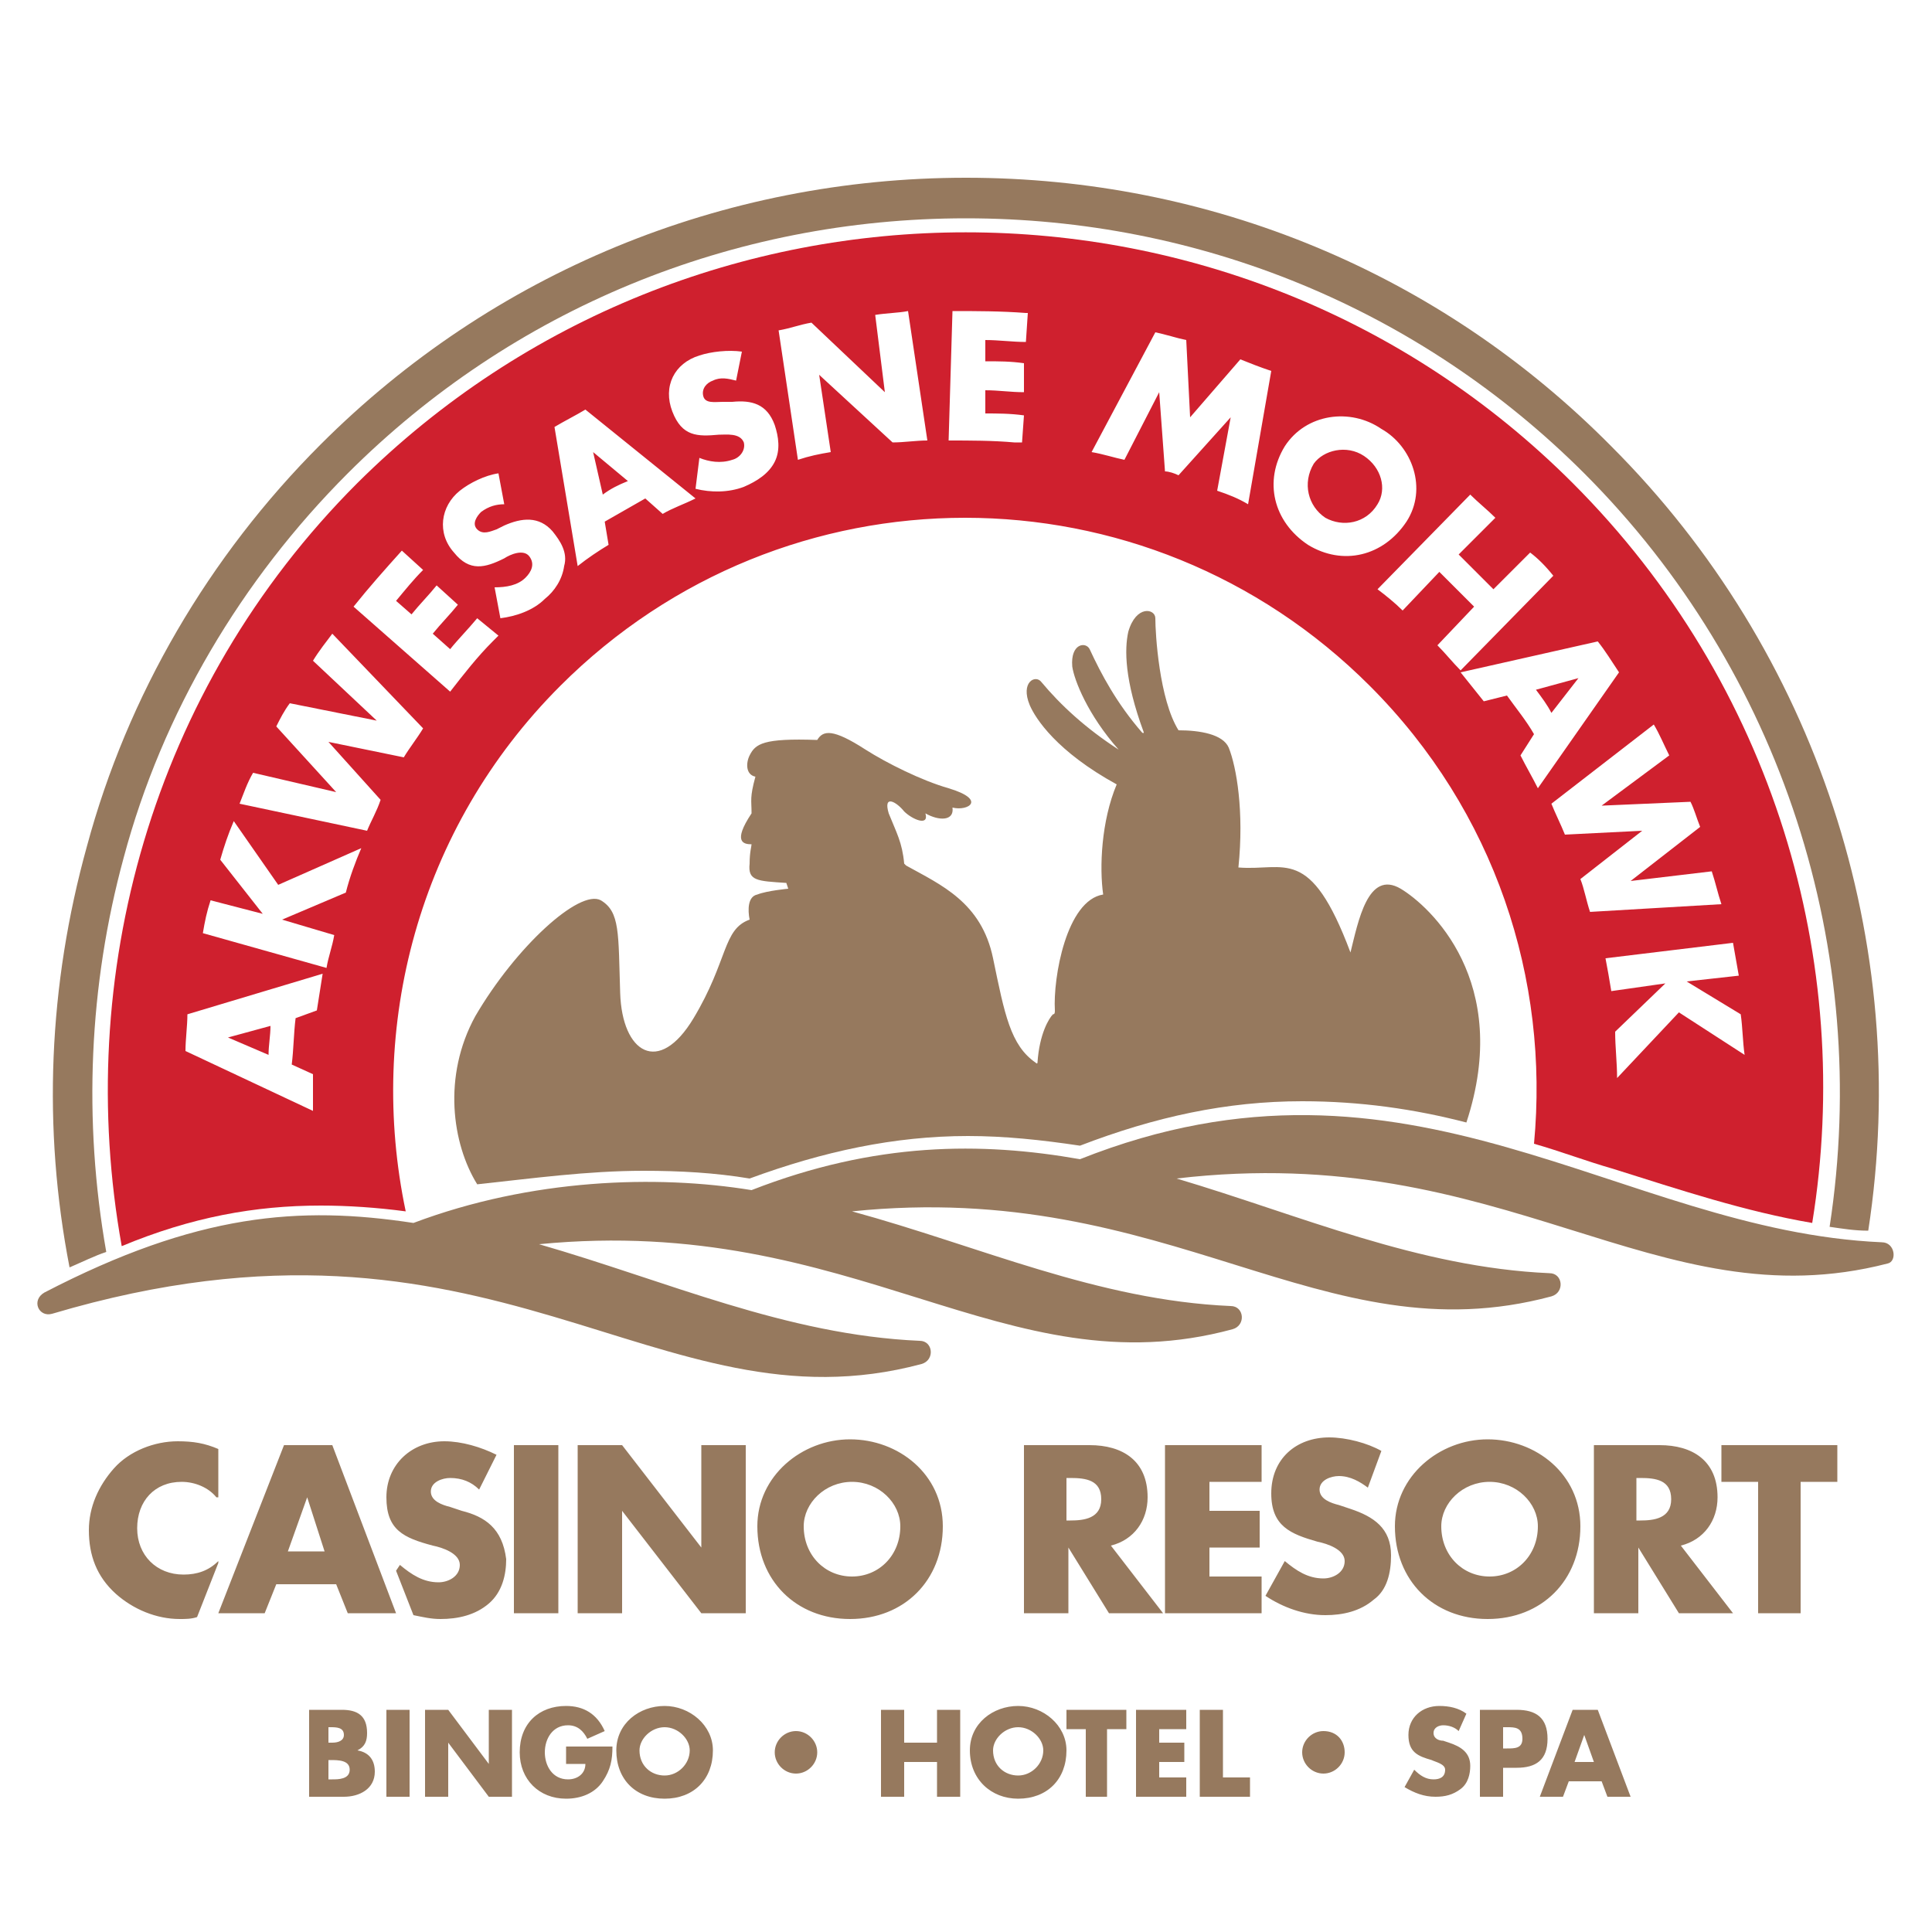
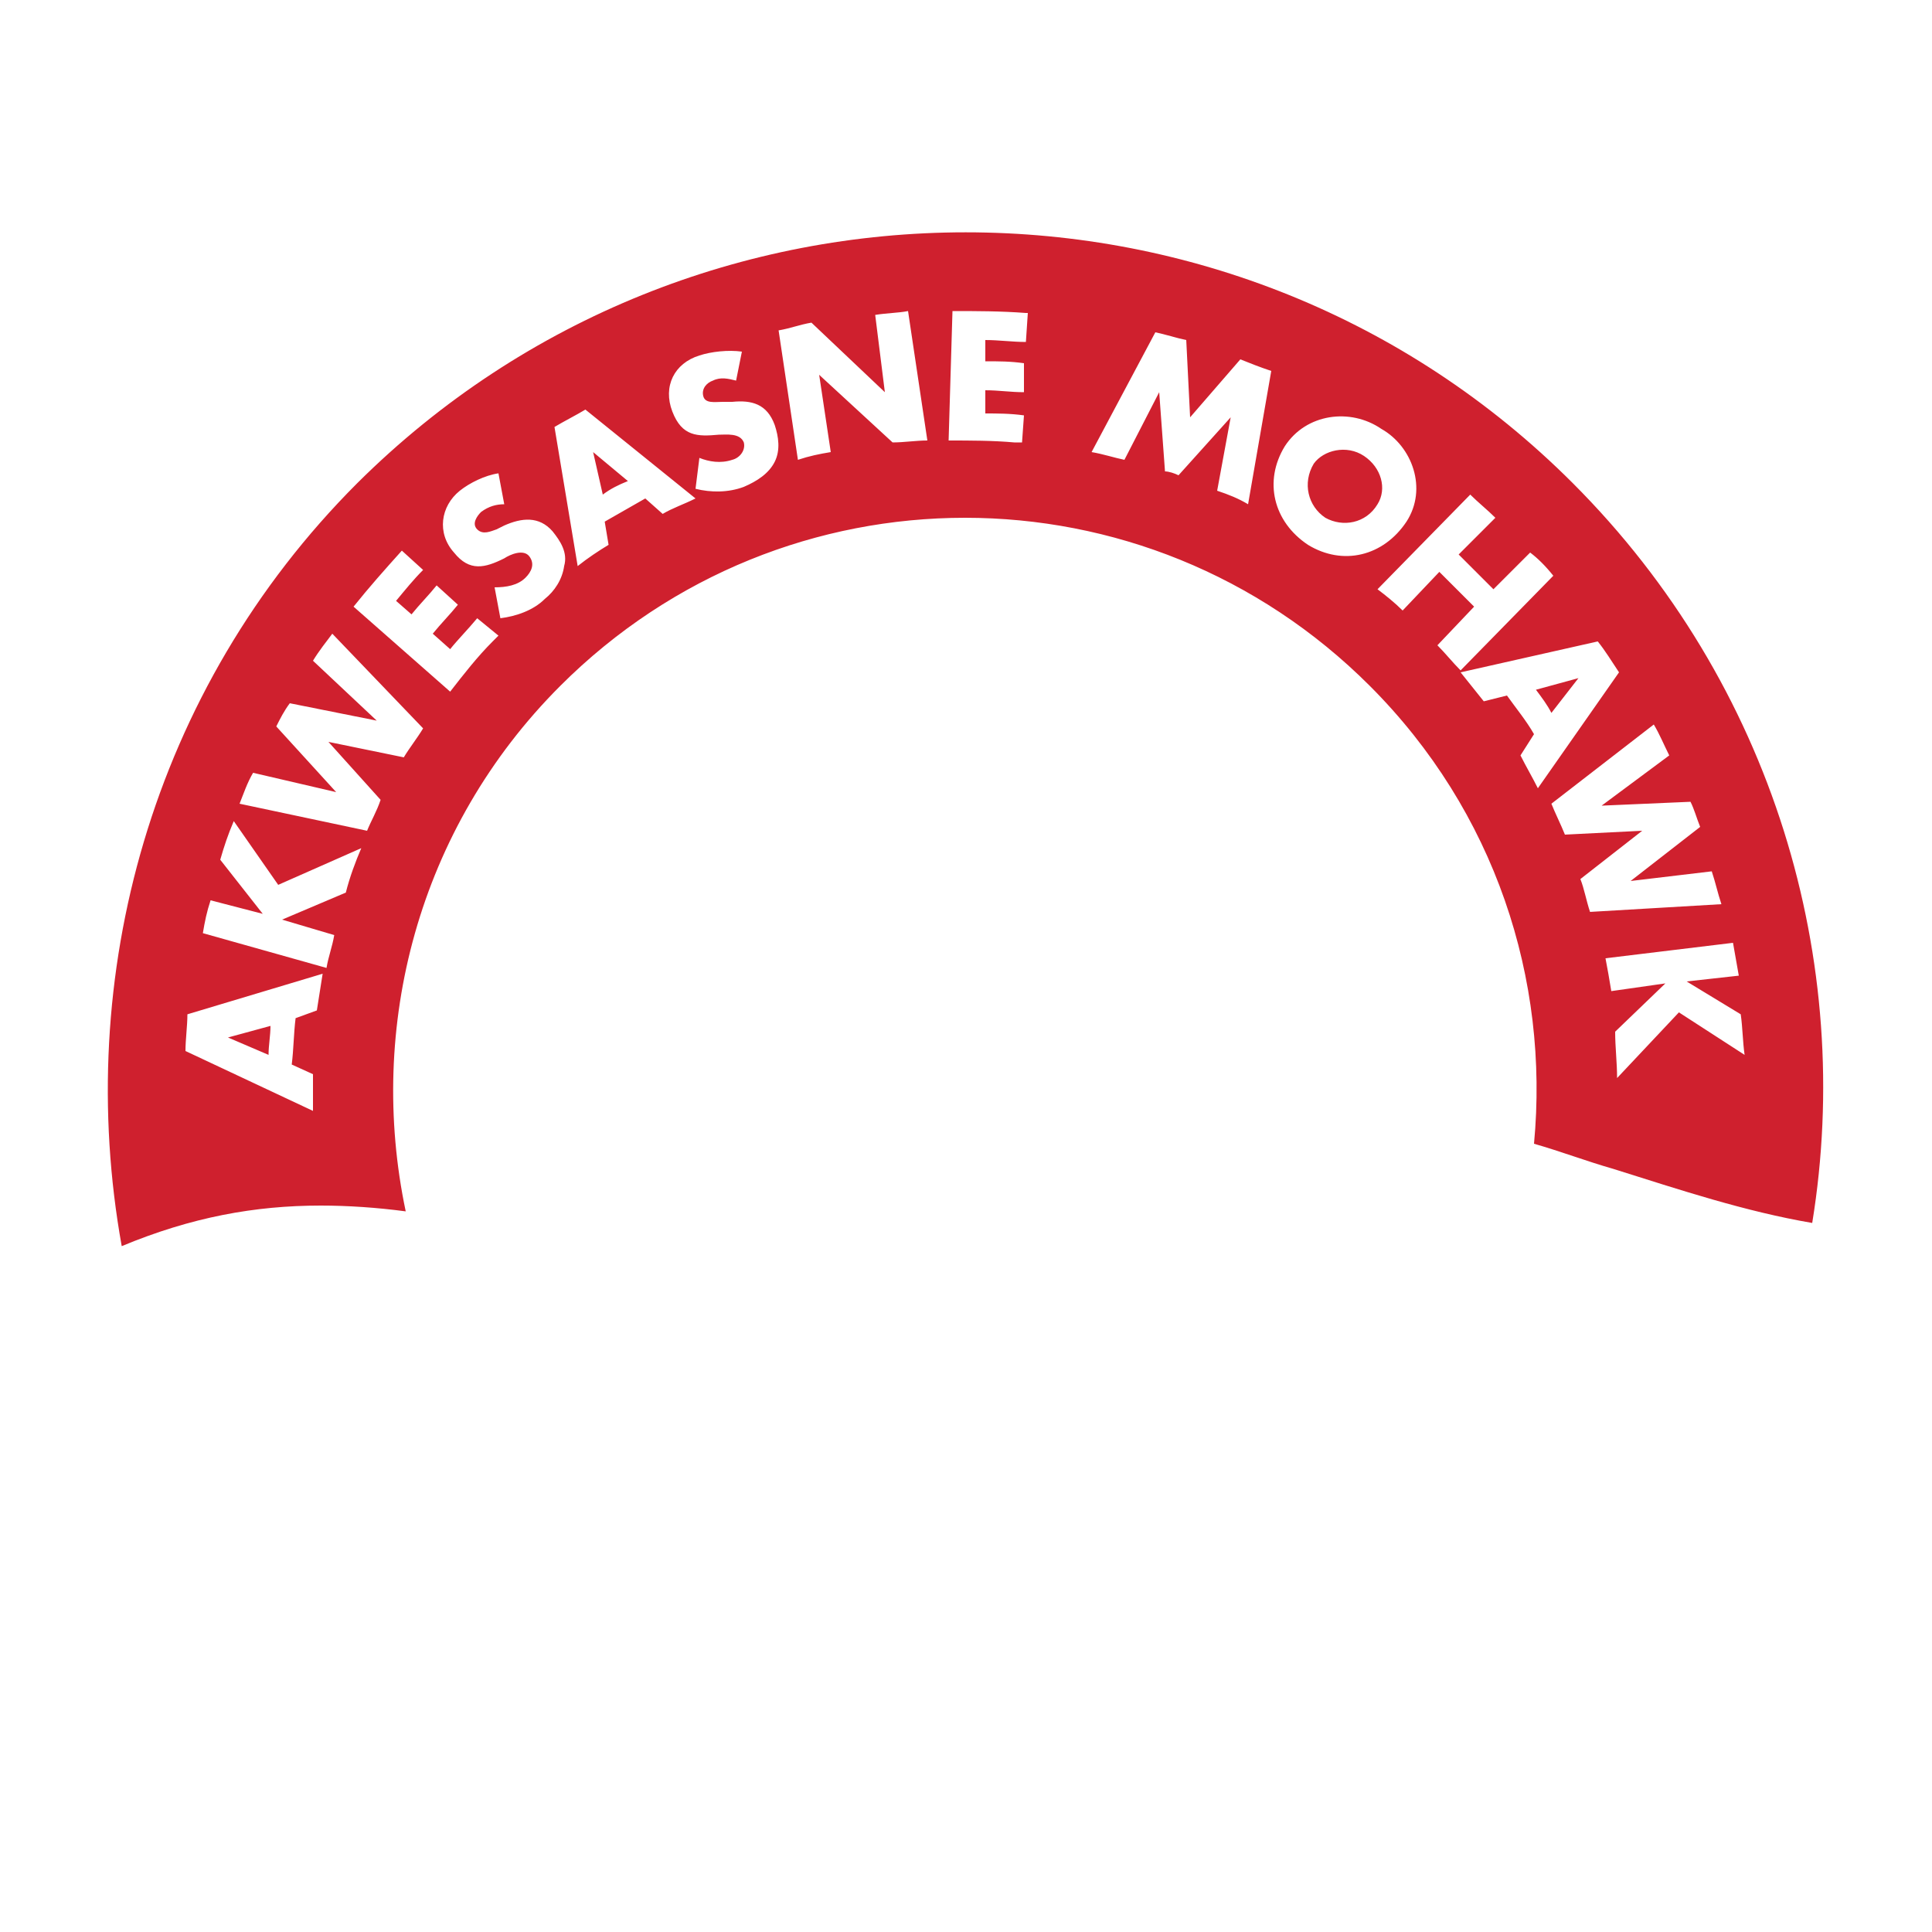
<svg xmlns="http://www.w3.org/2000/svg" version="1.1" id="Layer_1" x="0px" y="0px" viewBox="0 0 100 100" style="enable-background:new 0 0 100 100;" xml:space="preserve">
  <style type="text/css">
	.st0{fill:#96795E;}
	.st1{fill:#CF202E;}
</style>
  <g>
    <g>
-       <path class="st0" d="M14.3,82l-0.6,1.5h-2.4l3.4-8.7h2.5l3.3,8.7H18L17.4,82H14.3z M15.9,77.5L15.9,77.5l-1,2.8h1.9L15.9,77.5z     M28.9,83.5h-2.3v-8.7h2.3V83.5z M29.9,74.8h2.3l4.1,5.3h0v-5.3h2.3v8.7h-2.3l-4.1-5.3h0v5.3h-2.3V74.8z M48.8,79    c0,2.8-2,4.8-4.8,4.8c-2.8,0-4.8-2-4.8-4.8c0-2.6,2.3-4.5,4.8-4.5C46.5,74.5,48.8,76.3,48.8,79z M41.6,79c0,1.5,1.1,2.6,2.5,2.6    c1.4,0,2.5-1.1,2.5-2.6c0-1.2-1.1-2.3-2.5-2.3C42.7,76.7,41.6,77.8,41.6,79z M60.2,83.5h-2.8l-2.1-3.4h0v3.4h-2.3v-8.7h3.4    c1.7,0,3,0.8,3,2.7c0,1.2-0.7,2.2-1.9,2.5L60.2,83.5z M55.2,78.7h0.2c0.7,0,1.6-0.1,1.6-1.1s-0.8-1.1-1.6-1.1h-0.2V78.7z     M62.6,76.7v1.5h2.6v1.9h-2.6v1.5h2.7v1.9h-5v-8.7h5v1.9H62.6z M70.8,77c-0.4-0.3-0.9-0.6-1.5-0.6c-0.4,0-1,0.2-1,0.7    c0,0.5,0.6,0.7,1,0.8l0.6,0.2c1.2,0.4,2.1,1,2.1,2.4c0,0.9-0.2,1.8-0.9,2.3c-0.7,0.6-1.6,0.8-2.5,0.8c-1.1,0-2.2-0.4-3.1-1l1-1.8    c0.6,0.5,1.2,0.9,2,0.9c0.5,0,1.1-0.3,1.1-0.9c0-0.6-0.9-0.9-1.4-1c-1.4-0.4-2.4-0.8-2.4-2.5c0-1.8,1.3-2.9,3-2.9    c0.9,0,2,0.3,2.7,0.7L70.8,77z M81.8,79c0,2.8-2,4.8-4.8,4.8c-2.8,0-4.8-2-4.8-4.8c0-2.6,2.3-4.5,4.8-4.5    C79.5,74.5,81.8,76.3,81.8,79z M74.6,79c0,1.5,1.1,2.6,2.5,2.6c1.4,0,2.5-1.1,2.5-2.6c0-1.2-1.1-2.3-2.5-2.3    C75.7,76.7,74.6,77.8,74.6,79z M89.7,83.5h-2.8l-2.1-3.4h0v3.4h-2.3v-8.7h3.4c1.7,0,3,0.8,3,2.7c0,1.2-0.7,2.2-1.9,2.5L89.7,83.5z     M84.7,78.7h0.2c0.7,0,1.6-0.1,1.6-1.1s-0.8-1.1-1.6-1.1h-0.2V78.7z M93.3,83.5H91v-6.8h-1.9v-1.9h6v1.9h-1.9V83.5z M23.9,78.2    L23.3,78c-0.4-0.1-1-0.3-1-0.8c0-0.5,0.6-0.7,1-0.7c0.6,0,1.1,0.2,1.5,0.6l0.9-1.8c-0.8-0.4-1.8-0.7-2.7-0.7c-1.7,0-3,1.2-3,2.9    c0,1.7,0.9,2.1,2.4,2.5c0.5,0.1,1.4,0.4,1.4,1c0,0.6-0.6,0.9-1.1,0.9c-0.8,0-1.4-0.4-2-0.9l-0.2,0.3l0.9,2.3    c0.5,0.1,0.9,0.2,1.4,0.2c0.9,0,1.8-0.2,2.5-0.8c0.7-0.6,0.9-1.5,0.9-2.3C26,79.1,25.1,78.5,23.9,78.2z M11.3,80.8    c-0.5,0.5-1.1,0.7-1.8,0.7c-1.4,0-2.4-1-2.4-2.4c0-1.4,0.9-2.4,2.3-2.4c0.7,0,1.4,0.3,1.8,0.8h0.1V75c-0.7-0.3-1.3-0.4-2.1-0.4    c-1.2,0-2.5,0.5-3.3,1.4c-0.8,0.9-1.3,2-1.3,3.2c0,1.3,0.4,2.4,1.4,3.3c0.9,0.8,2.1,1.3,3.3,1.3c0.3,0,0.6,0,0.9-0.1l1.1-2.8H11.3    z M16,93v-4.5h1.7c0.8,0,1.3,0.3,1.3,1.2c0,0.4-0.1,0.7-0.5,0.9v0c0.6,0.1,0.9,0.5,0.9,1.1c0,0.9-0.8,1.3-1.6,1.3H16z M17.1,90.2    h0.1c0.3,0,0.6-0.1,0.6-0.4c0-0.4-0.4-0.4-0.7-0.4h-0.1V90.2z M17.1,92.1h0.1c0.3,0,0.9,0,0.9-0.5c0-0.5-0.6-0.5-1-0.5h-0.1V92.1z     M21.2,93H20v-4.5h1.2V93z M22,88.5h1.2l2.1,2.8h0v-2.8h1.2V93h-1.2l-2.1-2.8h0V93H22V88.5z M31.7,90.4c0,0.7-0.1,1.2-0.5,1.8    c-0.4,0.6-1.1,0.9-1.9,0.9c-1.4,0-2.4-1-2.4-2.4c0-1.5,1-2.4,2.4-2.4c0.9,0,1.6,0.4,2,1.3L30.4,90c-0.2-0.4-0.5-0.7-1-0.7    c-0.8,0-1.2,0.7-1.2,1.4c0,0.7,0.4,1.4,1.2,1.4c0.5,0,0.9-0.3,0.9-0.8h-1v-0.9H31.7z M36.9,90.6c0,1.5-1,2.5-2.5,2.5    s-2.5-1-2.5-2.5c0-1.4,1.2-2.3,2.5-2.3S36.9,89.3,36.9,90.6z M33.1,90.6c0,0.8,0.6,1.3,1.3,1.3c0.7,0,1.3-0.6,1.3-1.3    c0-0.6-0.6-1.2-1.3-1.2C33.7,89.4,33.1,90,33.1,90.6z M42.3,90.7c0,0.6-0.5,1.1-1.1,1.1c-0.6,0-1.1-0.5-1.1-1.1    c0-0.6,0.5-1.1,1.1-1.1C41.8,89.6,42.3,90.1,42.3,90.7z M48.5,90.2v-1.7h1.2V93h-1.2v-1.8h-1.7V93h-1.2v-4.5h1.2v1.7H48.5z     M55.2,90.6c0,1.5-1,2.5-2.5,2.5c-1.4,0-2.5-1-2.5-2.5c0-1.4,1.2-2.3,2.5-2.3C54,88.3,55.2,89.3,55.2,90.6z M51.4,90.6    c0,0.8,0.6,1.3,1.3,1.3c0.7,0,1.3-0.6,1.3-1.3c0-0.6-0.6-1.2-1.3-1.2C52,89.4,51.4,90,51.4,90.6z M57.4,93h-1.2v-3.5h-1v-1h3.1v1    h-1V93z M60,89.4v0.8h1.3v1H60V92h1.4v1h-2.6v-4.5h2.6v1H60z M63.3,92h1.4v1h-2.6v-4.5h1.2V92z M69.6,90.7c0,0.6-0.5,1.1-1.1,1.1    c-0.6,0-1.1-0.5-1.1-1.1c0-0.6,0.5-1.1,1.1-1.1C69.2,89.6,69.6,90.1,69.6,90.7z M75.5,89.6c-0.2-0.2-0.5-0.3-0.8-0.3    c-0.2,0-0.5,0.1-0.5,0.4c0,0.3,0.3,0.4,0.5,0.4l0.3,0.1c0.6,0.2,1.1,0.5,1.1,1.2c0,0.4-0.1,0.9-0.5,1.2c-0.4,0.3-0.8,0.4-1.3,0.4    c-0.6,0-1.1-0.2-1.6-0.5l0.5-0.9c0.3,0.3,0.6,0.5,1,0.5c0.3,0,0.6-0.1,0.6-0.5c0-0.3-0.5-0.4-0.7-0.5c-0.7-0.2-1.2-0.4-1.2-1.3    c0-0.9,0.7-1.5,1.6-1.5c0.5,0,1,0.1,1.4,0.4L75.5,89.6z M76.7,88.5h1.8c1,0,1.6,0.4,1.6,1.5c0,1.1-0.6,1.5-1.6,1.5h-0.7V93h-1.2    V88.5z M77.8,90.5H78c0.4,0,0.8,0,0.8-0.5c0-0.6-0.4-0.6-0.8-0.6h-0.2V90.5z M81.2,92.2L80.9,93h-1.2l1.7-4.5h1.3l1.7,4.5h-1.2    l-0.3-0.8H81.2z M82,89.8L82,89.8l-0.5,1.4h1L82,89.8z" />
      <g>
-         <path class="st0" d="M97.4,64.3C83.8,63.7,73,53.2,55.9,60c-5.1-0.9-10.6-0.9-17,1.6C34,60.8,27.5,61,21.4,63.3     c-5.9-0.9-11.2-0.5-19.1,3.6C1.6,67.3,2,68.2,2.7,68c22.9-6.8,31.2,6.3,45,2.6c0.7-0.2,0.6-1.2-0.1-1.2c-6.9-0.3-13.1-3.1-19.7-5     c16.4-1.6,24.1,7.6,35.9,4.4c0.7-0.2,0.6-1.2-0.1-1.2c-6.9-0.3-13-3.1-19.6-4.9c16.5-1.7,24.3,7.6,36.2,4.4     c0.7-0.2,0.6-1.2-0.1-1.2c-6.8-0.3-12.9-3-19.3-4.9c17-2,24.8,7.5,36.8,4.4C98.2,65.3,98.1,64.3,97.4,64.3z" />
-       </g>
-       <path class="st0" d="M5.5,64.8C4.3,58,4.6,51,6.4,44.4C8.4,36.9,12.5,30,18,24.5c8.5-8.5,19.9-13.2,32-13.2    c12.1,0,23.5,4.7,32,13.2c10.2,10.2,14.9,24.7,12.7,39c0.7,0.1,1.3,0.2,2,0.2C99,48.8,94,33.7,83.4,23.1    C74.5,14.1,62.6,9.2,50,9.2c-12.6,0-24.5,4.9-33.4,13.8c-5.8,5.8-10,13-12.1,20.8C2.5,51,2.2,58.4,3.6,65.6    C4.3,65.3,4.9,65,5.5,64.8z" />
-       <path class="st0" d="M33.3,60.6c1.9,0,3.7,0.1,5.5,0.4c3.8-1.4,7.5-2.2,11.3-2.2c1.9,0,3.8,0.2,5.8,0.5c3.9-1.5,7.6-2.3,11.5-2.3    c3,0,5.8,0.4,8.5,1.1c2.4-7.3-1.9-11.2-3.4-12.1c-1.7-1-2.2,1.7-2.6,3.3c0,0,0,0,0,0c-2.1-5.6-3.4-4.2-5.8-4.4c0,0,0,0,0,0    c0.3-2.9-0.1-5.2-0.5-6.2c-0.3-0.7-1.5-0.9-2.6-0.9c-1-1.6-1.2-5-1.2-5.8c0-0.5-1-0.7-1.4,0.7c-0.2,0.9-0.2,2.5,0.8,5.2    c0,0,0,0.1-0.1,0c-1.3-1.5-2.1-3-2.7-4.3c-0.2-0.4-1-0.3-0.9,0.9c0.1,0.7,0.8,2.5,2.4,4.3c0,0,0,0.1,0,0c-1.7-1.1-3-2.3-4-3.5    c-0.3-0.4-1.1,0-0.6,1.2c0.3,0.7,1.4,2.4,4.5,4.1c-0.8,1.9-0.9,4.3-0.7,5.7c0,0,0,0,0,0c-1.9,0.3-2.6,4.3-2.5,6    c0,0.1,0,0.2-0.1,0.2c-0.2,0.2-0.7,1-0.8,2.5c0,0,0,0.1-0.1,0c-1.3-0.9-1.6-2.5-2.2-5.4c-0.6-2.9-2.7-3.8-4.5-4.8    c0,0-0.1-0.1-0.1-0.1c-0.1-1.1-0.4-1.6-0.8-2.6c-0.3-1,0.4-0.6,0.8-0.1c0.4,0.4,1.3,0.8,1.1,0.1c0,0,0,0,0,0    c0.7,0.4,1.5,0.4,1.4-0.3c0,0,0,0,0,0c0.8,0.2,1.8-0.4-0.2-1c-1.4-0.4-3.2-1.3-4.3-2c-1.7-1.1-2.2-1-2.5-0.5c0,0,0,0,0,0    c-2.8-0.1-3.2,0.2-3.5,0.8c-0.2,0.4-0.2,1,0.3,1.1c0,0,0,0,0,0c-0.3,1.1-0.2,1.2-0.2,1.9c-1,1.5-0.4,1.6,0,1.6c0,0,0,0,0,0    c0,0.1-0.1,0.4-0.1,1c-0.1,0.9,0.4,0.9,1.9,1l0.1,0.3c0,0-1.1,0.1-1.6,0.3c-0.5,0.1-0.5,0.8-0.4,1.3c-1.4,0.5-1.1,2.1-2.9,5.1    c-1.8,3-3.7,1.8-3.8-1.3c-0.1-3.1,0-4.2-1-4.8c-1.1-0.6-4.4,2.4-6.5,6c-1.7,3.1-1.2,6.6,0.1,8.7C27.5,61,30.4,60.6,33.3,60.6z" />
+         </g>
    </g>
    <path class="st1" d="M26.1,26.1c-0.4,0-0.8,0.1-1.2,0.4c-0.2,0.2-0.5,0.6-0.2,0.9c0.3,0.3,0.7,0.1,1,0l0.4-0.2   c0.9-0.4,1.8-0.5,2.5,0.3c0.4,0.5,0.8,1.1,0.6,1.8c-0.1,0.7-0.5,1.3-1,1.7c-0.6,0.6-1.5,0.9-2.3,1l-0.3-1.6c0.6,0,1.2-0.1,1.6-0.5   c0.3-0.3,0.5-0.7,0.2-1.1c-0.3-0.4-1-0.1-1.3,0.1c-1,0.5-1.8,0.7-2.6-0.3c-0.9-1-0.7-2.4,0.3-3.2c0.5-0.4,1.3-0.8,2-0.9L26.1,26.1z    M38.1,19.7c-0.4-0.1-0.8-0.2-1.2,0c-0.3,0.1-0.6,0.4-0.5,0.8c0.1,0.4,0.6,0.3,1,0.3l0.5,0c1-0.1,1.8,0.1,2.2,1.2   c0.2,0.6,0.3,1.3,0,1.9c-0.3,0.6-0.9,1-1.6,1.3c-0.8,0.3-1.7,0.3-2.5,0.1l0.2-1.6c0.5,0.2,1.1,0.3,1.7,0.1c0.4-0.1,0.7-0.5,0.6-0.9   c-0.2-0.5-0.9-0.4-1.3-0.4c-1.1,0.1-1.9,0.1-2.4-1.2c-0.5-1.3,0.1-2.5,1.4-2.9c0.6-0.2,1.5-0.3,2.2-0.2L38.1,19.7z M72.8,27   c-1.2,1.8-3.3,2.3-5.1,1.2c-1.8-1.2-2.3-3.3-1.2-5.1c1.1-1.7,3.4-2,5-0.9C73.1,23.1,73.9,25.3,72.8,27z M70.6,23.6   c0.9,0.6,1.2,1.7,0.7,2.5c-0.6,1-1.8,1.2-2.7,0.7C67.7,26.2,67.4,25,68,24C68.5,23.3,69.7,23,70.6,23.6z M15.3,52.7   c-0.1,0.8-0.1,1.6-0.2,2.4l1.1,0.5c0,0.6,0,1.3,0,1.9l-6.6-3.1c0-0.6,0.1-1.3,0.1-1.9l7-2.1c-0.1,0.6-0.2,1.3-0.3,1.9L15.3,52.7z    M11.8,53.7l2.1,0.9c0-0.5,0.1-1,0.1-1.5L11.8,53.7L11.8,53.7z M33.4,25.8c-0.7,0.4-1.4,0.8-2.1,1.2l0.2,1.2   c-0.5,0.3-1.1,0.7-1.6,1.1l-1.2-7.2c0.5-0.3,1.1-0.6,1.6-0.9l5.7,4.6c-0.6,0.3-1.2,0.5-1.7,0.8L33.4,25.8z M30.7,23.4l0.5,2.2   c0.4-0.3,0.8-0.5,1.3-0.7L30.7,23.4L30.7,23.4z M79.4,38c-0.4-0.7-0.9-1.3-1.4-2l-1.2,0.3c-0.4-0.5-0.8-1-1.2-1.5l7.1-1.6   c0.4,0.5,0.7,1,1.1,1.6l-4.2,6c-0.3-0.6-0.6-1.1-0.9-1.7L79.4,38z M81.7,35.1l-2.2,0.6c0.3,0.4,0.6,0.8,0.8,1.2L81.7,35.1   L81.7,35.1z M11.4,44.5c0.2-0.7,0.4-1.3,0.7-2l2.3,3.3l4.3-1.9c-0.3,0.7-0.6,1.5-0.8,2.3l-3.3,1.4l0,0l2.7,0.8   c-0.1,0.6-0.3,1.1-0.4,1.7l-6.4-1.8c0.1-0.6,0.2-1.1,0.4-1.7l2.7,0.7l0,0L11.4,44.5z M90.1,52.5c0.1,0.7,0.1,1.4,0.2,2.1l-3.4-2.2   l-3.2,3.4c0-0.8-0.1-1.6-0.1-2.4l2.6-2.5l0,0l-2.8,0.4c-0.1-0.6-0.2-1.2-0.3-1.7l6.6-0.8c0.1,0.6,0.2,1.1,0.3,1.7l-2.7,0.3l0,0   L90.1,52.5z M16.2,34.2c0.3-0.5,0.7-1,1-1.4l4.7,4.9c-0.3,0.5-0.7,1-1,1.5L17,38.4l0,0l2.7,3C19.5,42,19.2,42.5,19,43l-6.6-1.4   c0.2-0.5,0.4-1.1,0.7-1.6l4.3,1l0,0l-3.1-3.4c0.2-0.4,0.4-0.8,0.7-1.2l4.5,0.9l0,0L16.2,34.2z M88.6,45.1c0.2,0.6,0.3,1.1,0.5,1.7   l-6.8,0.4c-0.2-0.6-0.3-1.2-0.5-1.7l3.2-2.5l0,0l-4,0.2c-0.2-0.5-0.5-1.1-0.7-1.6l5.3-4.1c0.3,0.5,0.5,1,0.8,1.6l-3.5,2.6l0,0   l4.6-0.2c0.2,0.4,0.3,0.8,0.5,1.3l-3.6,2.8l0,0L88.6,45.1z M45.3,16.3c0.6-0.1,1.2-0.1,1.7-0.2l1,6.7c-0.6,0-1.2,0.1-1.8,0.1   l-3.8-3.5l0,0l0.6,4c-0.6,0.1-1.1,0.2-1.7,0.4l-1-6.7c0.6-0.1,1.1-0.3,1.7-0.4l3.8,3.6l0,0L45.3,16.3z M56.5,23.4l3.3-6.2   c0.5,0.1,1.1,0.3,1.6,0.4l0.2,4l2.6-3c0.5,0.2,1,0.4,1.6,0.6l-1.2,6.9c-0.5-0.3-1-0.5-1.6-0.7l0.7-3.8l0,0L61,24.6   c-0.2-0.1-0.5-0.2-0.7-0.2L60,20.3l0,0l-1.8,3.5C57.7,23.7,57.1,23.5,56.5,23.4z M24.7,32l1.1,0.9c-0.1,0.1-0.2,0.2-0.3,0.3   c-0.8,0.8-1.5,1.7-2.2,2.6l-5-4.4c0.8-1,1.6-1.9,2.5-2.9c0,0,0,0,0,0l1.1,1c-0.5,0.5-0.9,1-1.4,1.6l0.8,0.7c0.4-0.5,0.9-1,1.3-1.5   l1.1,1c-0.4,0.5-0.9,1-1.3,1.5l0.9,0.8C23.7,33.1,24.2,32.6,24.7,32z M53,21.5l-0.1,1.4c-0.1,0-0.3,0-0.4,0   c-1.1-0.1-2.3-0.1-3.4-0.1l0.2-6.7c1.2,0,2.5,0,3.8,0.1c0,0,0,0,0.1,0l-0.1,1.5c-0.7,0-1.4-0.1-2.1-0.1l0,1.1c0.7,0,1.3,0,2,0.1   l0,1.5c-0.7,0-1.3-0.1-2-0.1l0,1.2C51.6,21.4,52.3,21.4,53,21.5z M80.4,29.8l-4.8,4.9c-0.4-0.4-0.8-0.9-1.2-1.3l1.9-2   c-0.6-0.6-1.2-1.2-1.8-1.8l-1.9,2c-0.4-0.4-0.9-0.8-1.3-1.1l4.8-4.9c0.4,0.4,0.9,0.8,1.3,1.2l-1.9,1.9c0.6,0.6,1.2,1.2,1.8,1.8   l1.9-1.9C79.6,28.9,80,29.3,80.4,29.8z M81.4,25C64.1,7.7,35.9,7.7,18.5,25C7.8,35.7,3.8,50.6,6.3,64.5c3.6-1.5,6.9-2.1,10.3-2.1   c1.4,0,2.9,0.1,4.4,0.3c-2-9.5,0.6-19.8,8-27.2c11.6-11.6,30.3-11.6,41.9,0c6.5,6.5,9.3,15.2,8.5,23.7c1.4,0.4,2.7,0.9,4.1,1.3   c3.5,1.1,6.8,2.2,10.3,2.8C96,49.8,91.8,35.4,81.4,25z" />
  </g>
</svg>